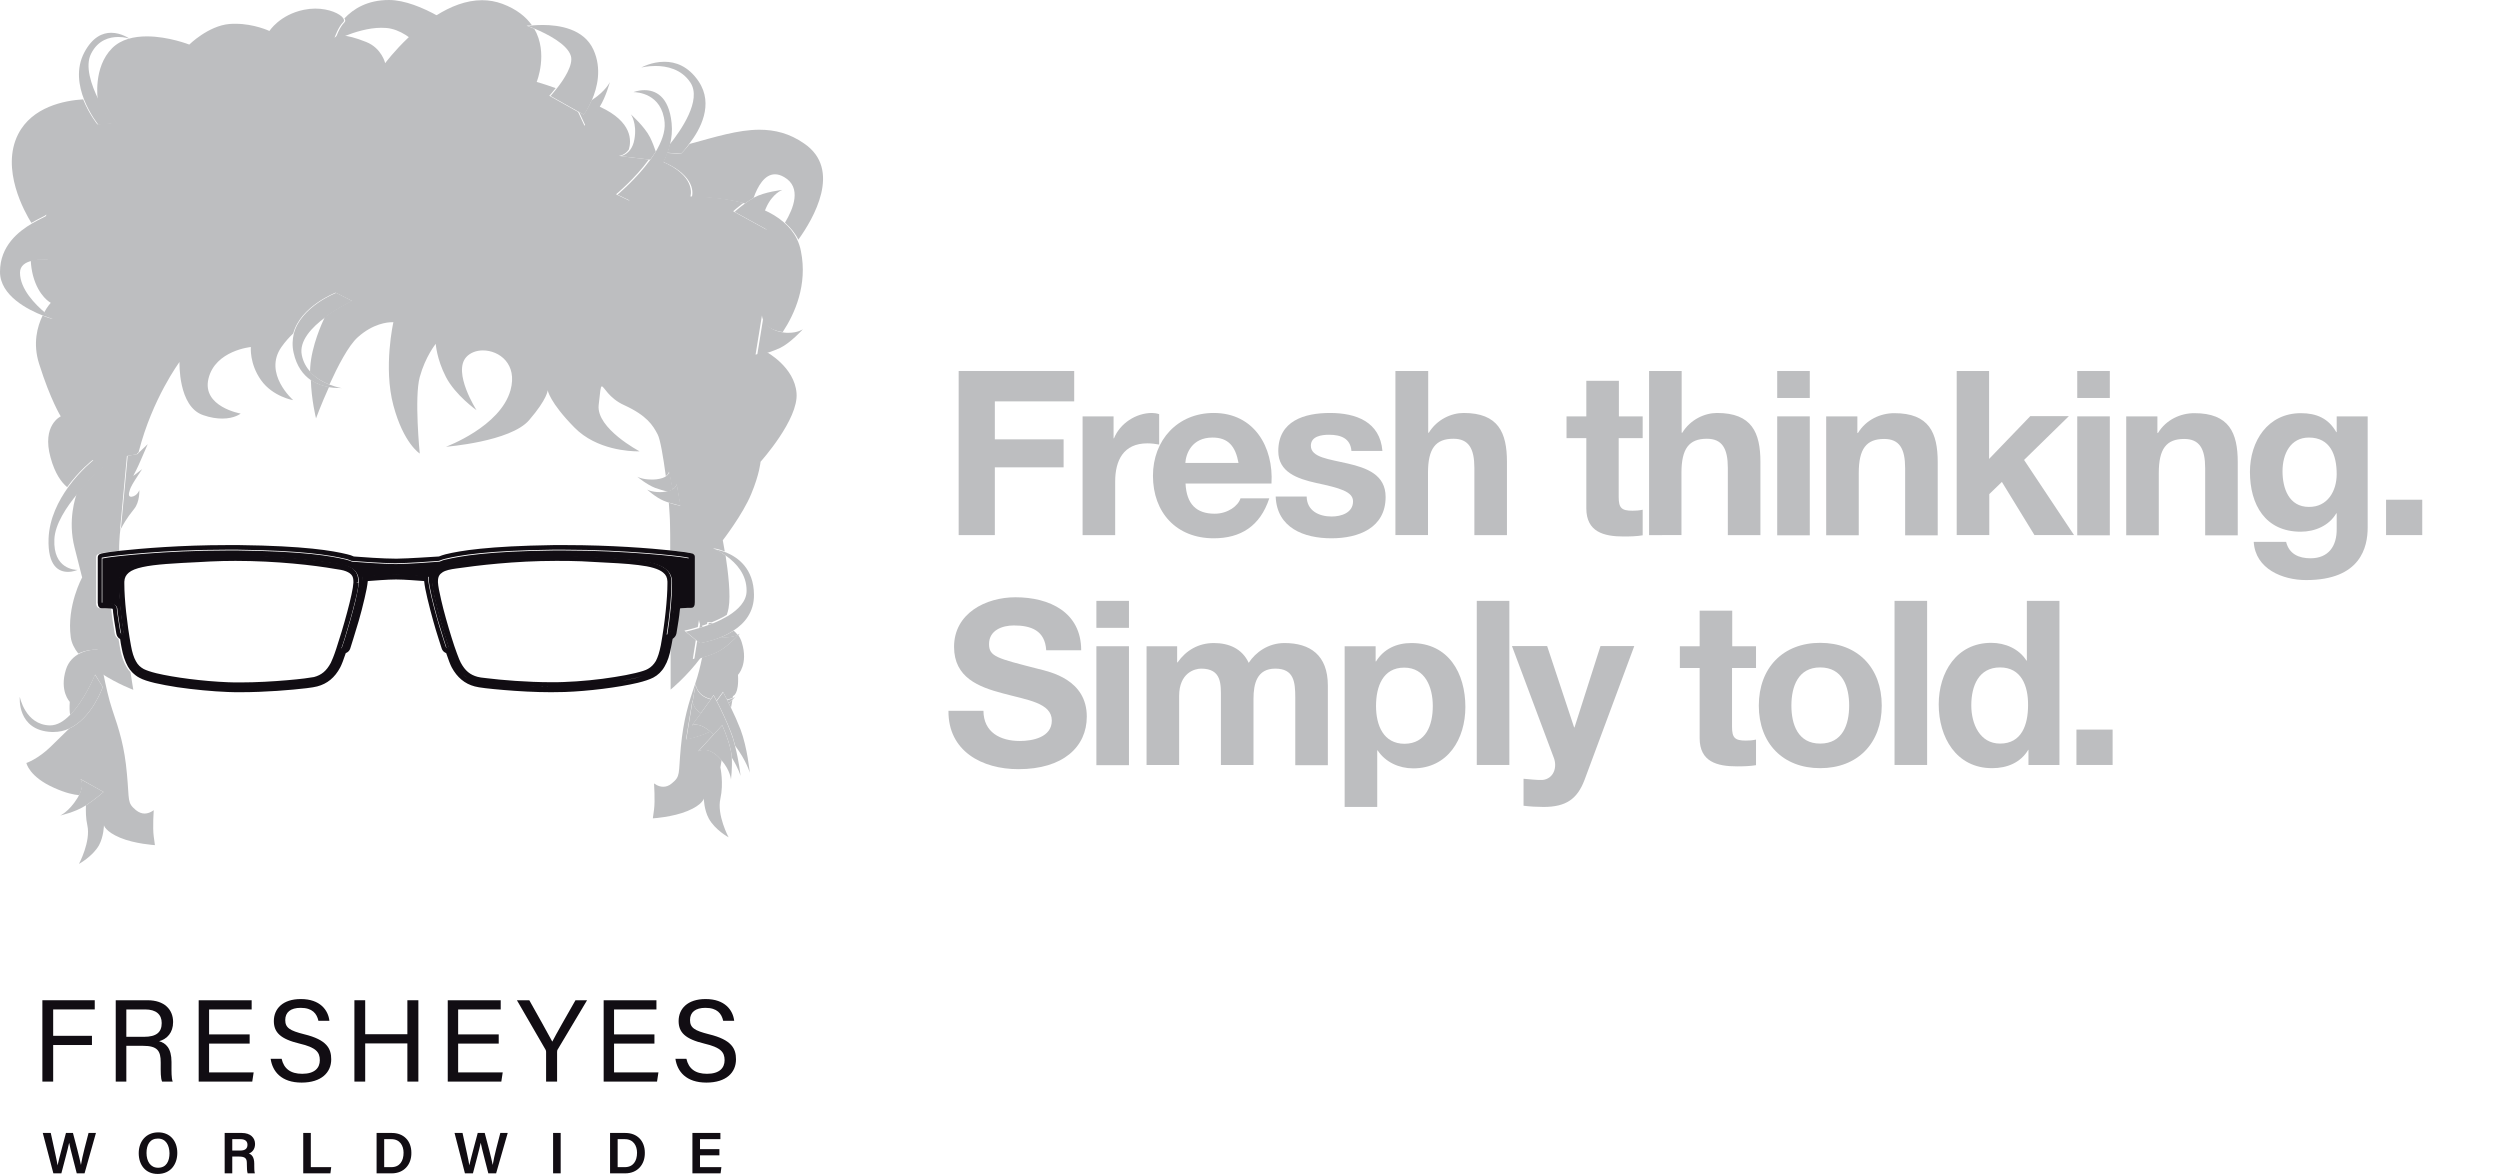
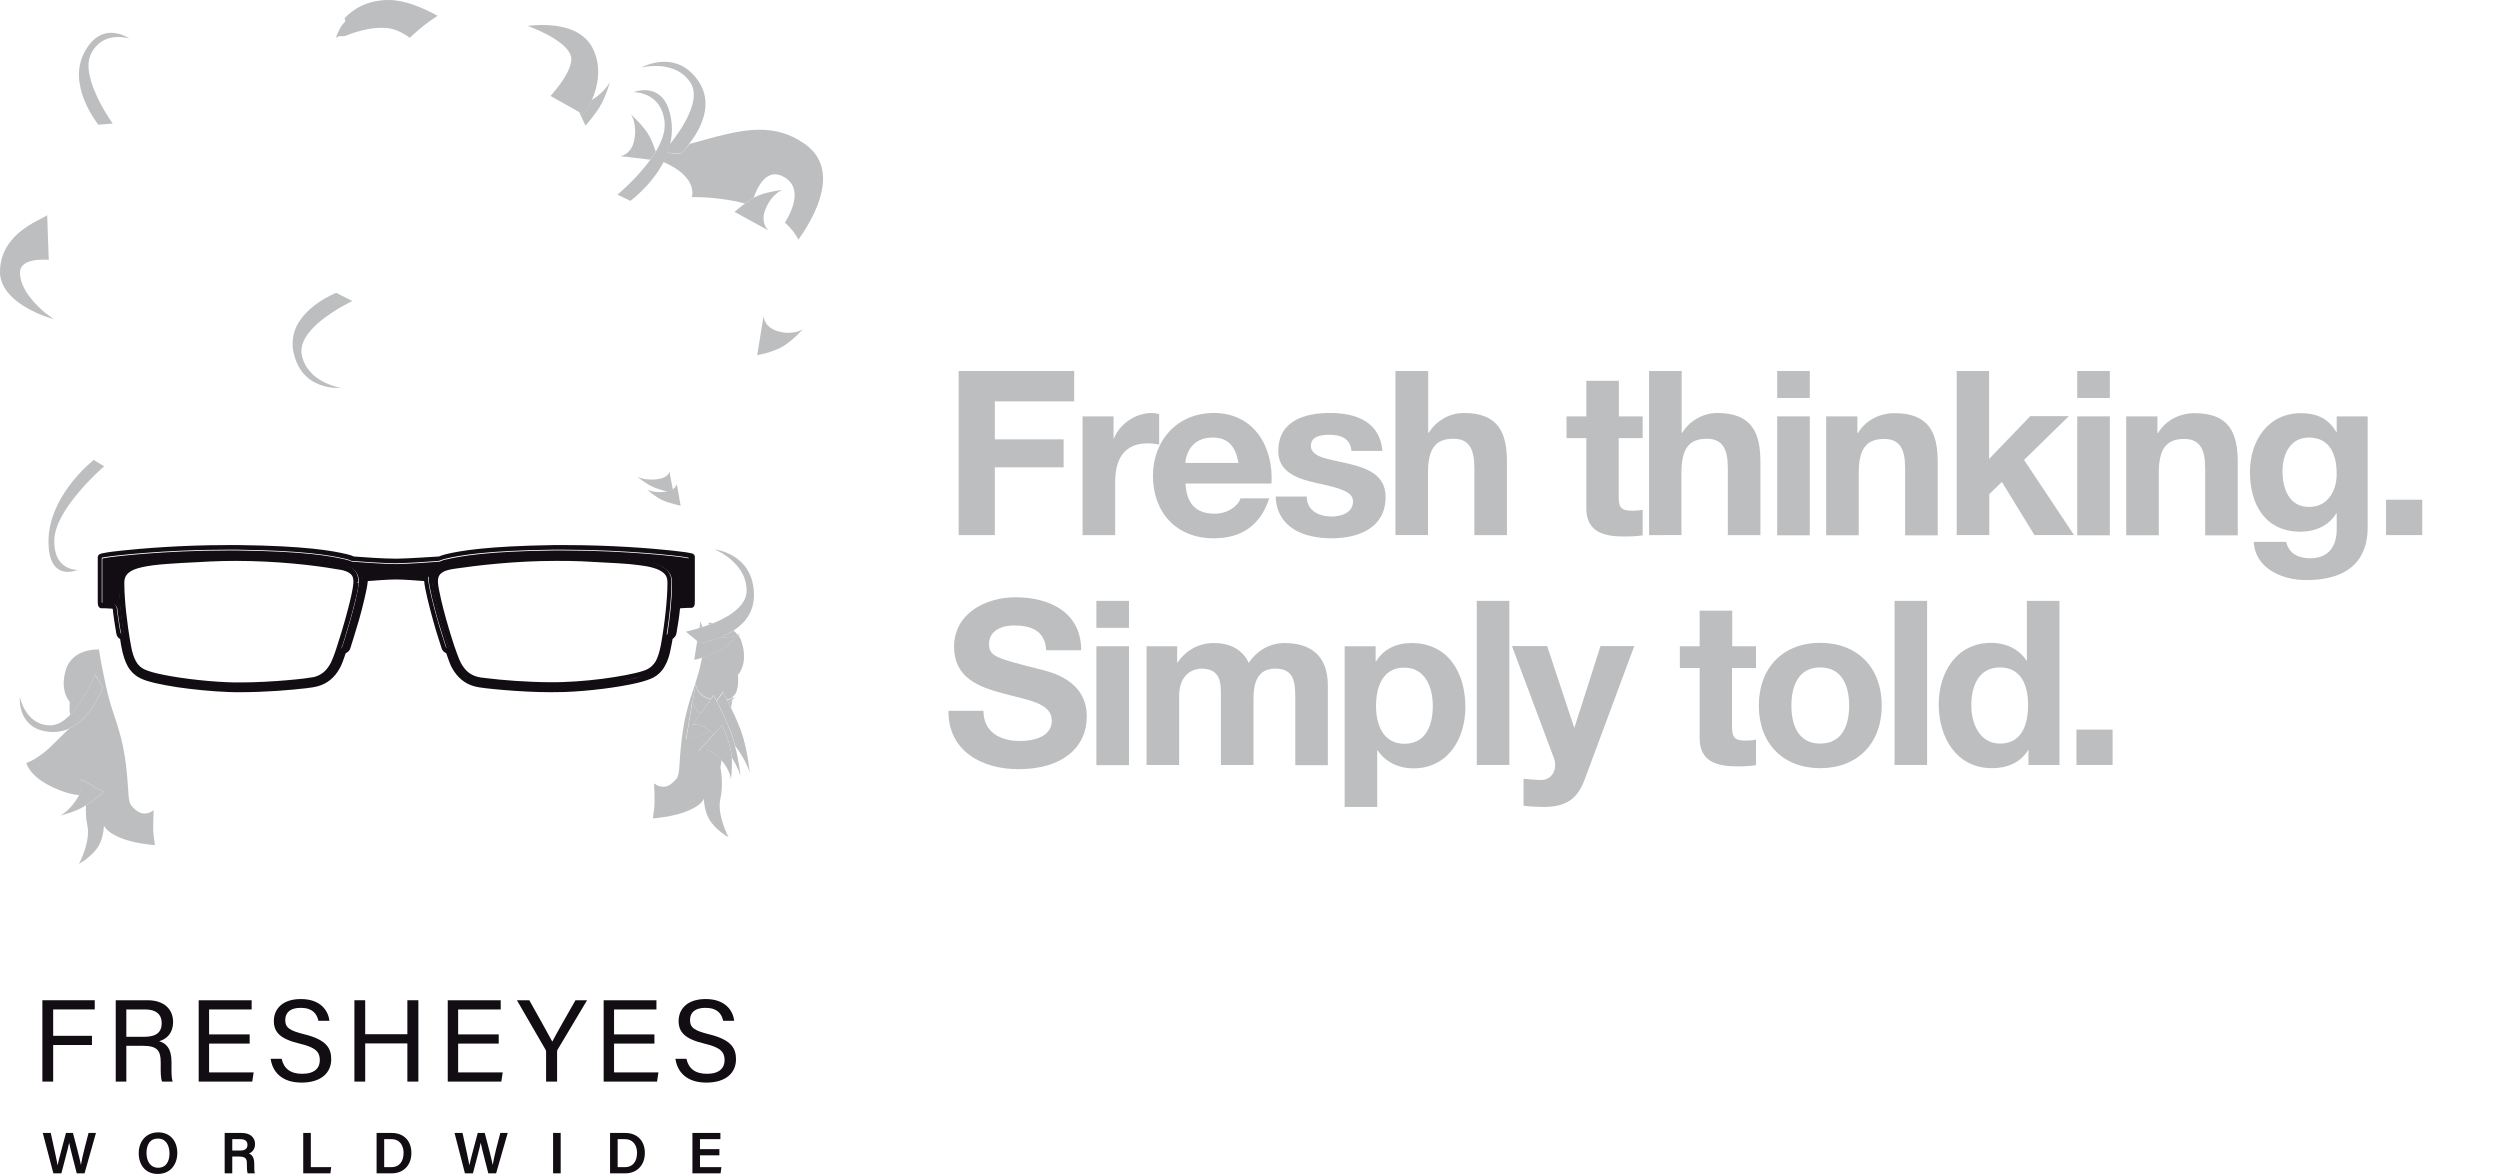
<svg xmlns="http://www.w3.org/2000/svg" version="1.1" id="Layer_1" x="0px" y="0px" viewBox="0 0 1250.7 587.3" style="enable-background:new 0 0 1250.7 587.3;" xml:space="preserve">
  <style type="text/css">
	.st0{fill:#BDBEC0;}
	.st1{fill:#110D13;}
	.st2{enable-background:new    ;}
</style>
  <g>
    <path class="st0" d="M399.4,119.9c-1.6-3.3-4-6.1-6.7-8.5c4.3-7.1,8.5-17.7-0.4-22.8c-1.7-1-3.2-1.4-4.6-1.4   c-5.2,0-8.6,5.9-10.7,11.8c-1.5,0.9-3,1.9-4.3,2.8c-11.4-3-22.5-3.2-25.7-3.2h-0.9c0,0,3.2-8.8-11.5-16.3c-1-0.5-1.9-0.9-2.8-1.3   c0.7-1.4,1.4-2.9,1.9-4.5l6.9,0.5c0,0,2-1.9,4.4-5c12.9-3.5,24.3-7.1,34.9-7.1c7.7,0,15.1,1.8,22.4,6.9   C421.4,84.8,406.9,109.5,399.4,119.9" />
    <path class="st0" d="M167.9,19.2c0.2-0.6,2-5.7,4.4-8c0.6-0.5,0.5-1.3,0-2c4.5-4.8,11.5-9.2,22.3-9.2c7.9,0,17.1,3.9,24.3,7.9   c-5.2,3.3-10,7.3-13.9,11c-2.7-2-5.8-3.7-9.2-4.5c-1.6-0.4-3.3-0.5-5.1-0.5c-6.4,0-13.4,2.2-18.4,4.2h-0.9   C168.6,17.9,168,19,167.9,19.2" />
-     <path class="st0" d="M335.5,345v-22.8c0.2-0.9,0.3-1.8,0.5-2.7c1-0.5,1.7-1.5,1.9-2.7c0-0.3,1.1-6.2,1.4-9c0.2-1.3,0.3-2.2,0.3-2.7   c0.1-0.5,0.1-0.6,0.1-0.7l0,0l0.1-0.1l0.1-0.1l1.9-0.1c0.9-0.1,2.5-0.1,3.4-0.1l0,0c0.3,0,0.8,0,1.2-0.4c0.4-0.4,0.6-0.9,0.6-1.2   c0.1-0.7,0.1-1.6,0.1-3.2v-20.6c0-0.2,0-0.6-0.3-1.1c-0.3-0.4-0.7-0.6-1-0.7c-0.7-0.2-1.5-0.4-3.1-0.6l0,0c-1-0.2-3.6-0.5-7.4-0.9   c0-5.8,0-10.3-0.1-12.7c0-3-0.3-6.8-0.6-11.1c3,1,5.7,1.5,5.7,1.5l-1.8-10.8c0,0-0.1,1.5-2.1,2.7l-1.7-9c0,0-0.1,1.2-1.6,2.3   c-1.3-9.7-2.8-18.5-4.1-20.9c-2.4-4.6-5.4-9.4-16.7-14.6c-7.8-3.5-10.1-9.4-11.2-9.4c-0.7,0-0.8,2.4-1.6,9.4   c-1.2,11.7,20.5,23.1,20.5,23.1h-0.8c-3.8,0-20.7-0.6-31.8-11.9c-12.5-12.7-13.4-18.7-13.4-18.7s0,4.2-9.3,15s-41.6,13.3-41.6,13.3   s27.2-10,32.3-28.3c3.6-13.1-5.6-19.9-13.8-19.9c-3.2,0-6.3,1.1-8.3,3.3c-7,7.7,5.1,26.6,5.1,26.6s-10.6-7.5-15.3-16.6   S218,172,218,172s-5.2,6.4-8,16.6c-2.8,10.2,0,38.3,0,38.3s-8.1-5-13.2-24.1c-5.1-19.1,0-41.6,0-41.6h-0.7c-2.2,0-9.4,0.6-17.1,7.5   c-4.7,4.2-10,14.5-14.2,23.7c-3.1-1.2-6.8-3.2-9.7-6.3c0-0.8,0.1-1.6,0.1-2.4c0.7-10.8,5.9-22.1,7.3-25.1   c6.6-4.9,13.5-8.1,13.5-8.1l-8.1-4.1c0,0-17.6,6.8-21.2,20.4c-2,1.9-4,4.1-5.9,6.8c-9.3,13.3,5.9,26.6,5.9,26.6s-10.2-1.7-16.1-10   c-5.9-8.3-5.1-16.6-5.1-16.6s-17.8,1.7-21.2,15.8c-3.4,14.1,16.1,17.5,16.1,17.5s-3,2.5-9.2,2.5c-2.6,0-5.8-0.4-9.5-1.7   c-12.7-4.2-11.9-26.6-11.9-26.6S76.2,199.4,69.4,226v0.2l-1.1,1.1l-4.8,0.8l-3.4,36.4c0,0,0.1-0.1,0.2-0.4   c-0.3,2.3-0.5,4.5-0.6,6.9c-0.1,1.4-0.1,2.9-0.1,4.5c-3.6,0.4-6.1,0.7-7,0.9c-0.9,0.1-1.5,0.3-2.1,0.4c-0.5,0.1-0.9,0.2-1.3,0.4   c-0.3,0.1-0.6,0.3-0.8,0.6c-0.3,0.4-0.3,0.9-0.3,1.1v22.7c0,0.5,0,0.9,0.2,1.4c0.1,0.3,0.2,0.6,0.6,0.9c0.5,0.4,1,0.4,1.2,0.4l0,0   c0.9,0,2.5,0,3.4,0.1l0,0l1.9,0.1l0.1,0.1l0.1,0.1l0,0v0.1c0,0.1,0,0.3,0.1,0.5c0.1,0.5,0.2,1.4,0.3,2.7c0.3,2.7,1.4,8.7,1.4,9   c0.2,1.2,1,2.1,1.9,2.7c0.2,1.4,0.5,2.8,0.7,4.2c0.7,4,1.7,7.1,3.2,9.6c0.6,1.1,1.3,2,2.1,2.8c0.8,5.4,1.4,8.8,1.4,8.8   s-7.8-2.9-15.7-8c-1.3-6.7-2.2-12.1-2.2-12.1h-0.6c-1.5,0-5.3,0.2-9,2c-2-2.5-3.4-5.3-3.8-8.2c-2.1-15.8,5.7-29.9,5.7-29.9l-3.8-15   c-3.5-13.7,0.5-25.3,1.2-27.2c6.4-7.6,13-13.3,13-13.3l-5.2-3.2c0,0-6.6,5.1-12.7,13.5c-2.8-2.3-6.1-6.7-8.3-14.8   c-4.5-16.2,5.1-20.6,5.1-20.6s-5.1-8.1-10.8-26.2c-3.3-10.3-0.9-18.8,1.7-24.2c3,1.2,5.1,1.7,5.1,1.7l0,0c0,0-1.9-1.2-4.3-3.3   c1.7-3.1,3.3-4.8,3.3-4.8s-6.1-3.1-8.9-13.7c-0.6-2.4-1-4.9-1.1-7.5c1.9-0.5,3.9-0.6,5.5-0.6c1.8,0,3,0.1,3,0.1l-0.8-22.4   c0.1-0.1,0.1-0.2,0-0.3v0.3c-0.4,0.6-3.5,1.8-7.4,4.1c-3.3-5.3-15.5-26.9-6.6-44.4c7-13.7,23.1-16.8,32.5-17.4   c2.9,7.3,7.1,12.5,7.1,12.5l7-0.6c0,0-3.8-5.2-7.1-11.9h0.3c0,0-2.4-16,7.2-25.6c4.5-4.5,11-5.9,17.4-5.9c10.8,0,21.2,4.1,21.2,4.1   s9.5-9.4,20.1-10.3c1-0.1,2.1-0.1,3.1-0.1c9.3,0,16.9,3.6,16.9,3.6s5.1-8.1,17.2-10.6c2-0.4,3.9-0.6,5.7-0.6c7,0,12.5,2.6,14,4.8   c0.5,0.8,0.6,1.5,0,2c-2.4,2.3-4.2,7.4-4.4,8c0.1-0.3,0.7-1.3,3.5-1.3h0.9c2.4,0.2,6,1,11.5,3.2c7.8,3.1,9.5,10.6,9.5,10.6   s4.5-6.1,11.7-12.9c3.9-3.7,8.7-7.7,13.9-11c7-4.4,14.8-7.6,22.9-7.6c3.4,0,6.8,0.6,10.1,1.8c7.2,2.7,11.8,6.5,14.8,10.7   c-1.6,0.1-2.6,0.3-2.6,0.3s1.5,0.5,3.8,1.5c7.1,12.2,1.2,26.6,1.2,26.6s3.1,0.8,9.5,3.1c-1.8,2.3-3.2,3.8-3.2,3.8l14.4,8.1l3.2,6.9   c0,0,4.2-4.8,7.2-9.6v-0.1c0.2,0.1,0.5,0.2,0.7,0.3c16.2,7.5,15.6,17,14.3,21.3c-2.1,3-5,3.2-5,3.2l15,1.8   c-6.9,9.6-16.4,17.4-16.4,17.4l6.5,3.1c0,0,10.4-7.7,16.4-19.6c0.9,0.4,1.8,0.9,2.8,1.3c14.6,7.4,11.5,16.3,11.5,16.3h0.9   c3.2,0,14.3,0.2,25.7,3.2c-3,2.2-5.2,4.2-5.2,4.2l16.9,9.3c0,0-3.9-3.3-1.6-10c3.6,1.6,7,3.6,9.9,6.1c2.8,2.4,5.1,5.2,6.7,8.5   c0.9,1.9,1.6,3.9,2,6.1c3.4,16.8-3.1,31.3-9.1,40.4c-0.8-0.1-1.7-0.2-2.6-0.5c-7.6-1.9-7.8-7.8-7.8-7.8l-3.2,19.6   c0,0,2.6-0.5,5.8-1.6c-0.2,0.2-0.3,0.3-0.3,0.3s14,7.5,15,20.6c1.1,13.1-18,34.3-18,34.3s-0.5,6.2-4.7,16.2   c-4.1,10-14.2,23.1-14.2,23.1s0.4,2.2,1,5.6c-3.3-1.4-5.9-1.6-5.9-1.6s2.9,1.1,6.3,3.6c1.2,7.9,2.7,19.9,1.5,26.3   c-0.2,1.1-0.5,2.3-0.9,3.4c-2.4,1.5-5,2.7-7.5,3.7c-0.7-0.1-1.2-0.1-1.6-0.1h-0.6c0,0-0.1,0.3-0.2,1c-1,0.4-2,0.7-3,1   c-1-1.7-1-3.1-1-3.1l-0.6,3.6c-3.9,1.2-6.7,1.8-6.7,1.8l5.7,4.7l-1.5,9.5c0,0,1.7-0.3,4.1-1c0,0.1,0,0.2-0.1,0.3   C343.5,338.5,335.5,345,335.5,345 M64.5,246.3c0-0.2,0.1-0.4,0.2-0.7C64.6,245.9,64.6,246.1,64.5,246.3 M66.6,238   c0,0,0-0.1,0.1-0.2C66.7,237.9,66.7,238,66.6,238L66.6,238 M158.1,209.3c0,0-2.3-9.1-2.6-19.3c3,2.1,6.3,3.1,9.1,3.6   C160.7,202.2,158.1,209.3,158.1,209.3" />
    <path class="st0" d="M39.5,432.2c0,0,6-11.2,4.2-19.3c-0.8-3.5-0.8-7.1-0.7-10c4.5-2.9,8.8-6.7,8.8-6.7l-11.6-6.5   c0,0,2.4,2.4-0.6,8.1c-2.6-0.2-6.6-1-12.4-3.6c-12.7-5.6-14-12.5-14-12.5s5.7-1.9,12.1-8.1c3.6-3.5,7-6.9,9.3-9.1   c11.5-5.3,16.8-20.8,16.8-20.8l-3.8-6.2c0,0-5.2,12.8-12.5,20.2c-0.3-1.5-0.4-3.7-0.2-6.6c0,0-5.3-5.4-1.9-16.2   c1.3-4.1,4.1-6.6,6.9-8c3.6-1.8,7.5-2,9-2h0.6c0,0,0.8,5.4,2.2,12.1c1.2,5.9,2.7,12.8,4.4,17.8c3.6,10.6,6.2,18.7,7.4,32.4   c1.3,13.7,0,14.3,4.5,18.1c1.5,1.2,3,1.7,4.3,1.7c2.6,0,4.6-1.7,4.6-1.7s-0.6,8.7,0,13.1l0.6,4.4c0,0-10-0.6-17.4-3.7   s-8.1-6.2-8.1-6.2s-0.1,5.6-2.5,10C46.3,428.5,39.5,432.2,39.5,432.2" />
    <path class="st0" d="M364.5,418.9c0,0-6.8-3.7-9.9-9.4c-2.4-4.4-2.5-10-2.5-10s-0.6,3.1-8.1,6.2c-7.4,3.1-17.4,3.7-17.4,3.7   l0.6-4.4c0.6-4.4,0-13.1,0-13.1s2,1.7,4.6,1.7c1.3,0,2.8-0.4,4.3-1.7c4.5-3.7,3.2-4.4,4.5-18.1s3.8-21.8,7.4-32.4   c1.2-3.5,2.3-7.8,3.2-12.2c0-0.1,0-0.2,0.1-0.3c2.2-0.6,4.9-1.5,7.4-2.7c4.1-1.9,8.8-6.5,10.6-8.5c0.7,1,1.4,2.3,1.8,3.7   c3.4,10.8-1.9,16.2-1.9,16.2c0.6,10-2.5,10.6-2.5,10.6l-0.2,0.9c-0.7,0.3-1.6,0.6-2.8,0.9c-1.2-2.4-2-3.9-2-3.9l-3,4.1h-0.4   c-0.8-1.6-1.3-2.5-1.3-2.5l-1.4,2c-7.5-1.9-7.6-7.7-7.6-7.7l-1.5,9.1c-0.1-0.5-0.1-0.8-0.1-0.8l-3.2,19.6c0,0,6.2-1.2,11.5-3.7   c0.2-0.1,0.4-0.2,0.6-0.3c0.5,0.4,1.1,0.9,1.7,1.5l-7.8,8.5c0,0,1.1-0.8,3-0.8c1.8,0,4.3,0.7,7.2,3.5c0.6,0.6,1.1,1.1,1.6,1.7   l-0.6,3.6c0,0,1.7,8,0,15.6C358.5,407.7,364.5,418.9,364.5,418.9 M365.7,354.1c-0.4-0.8-0.7-1.5-1.1-2.2c0.7-0.6,1.3-1.2,1.8-1.7   L365.7,354.1 M363,318.9c-0.7,0-1.5,0-2.3-0.1c2.1-0.9,4.3-2,6.3-3.3c0.8,0.6,1.5,1.4,2.1,2.2C368,318.2,365.9,318.9,363,318.9    M354.4,312.6c0.1-0.6,0.2-1,0.2-1h0.6c0.4,0,0.9,0,1.6,0.1C356,312,355.2,312.3,354.4,312.6" />
    <path class="st0" d="M350.6,356.8c-2.9-1.8-3.8-4.2-4.1-5.5l1.5-9.1c0,0,0.1,5.8,7.6,7.7L350.6,356.8 M364.6,351.9   c-0.3-0.6-0.6-1.2-0.8-1.7c1.2-0.2,2.1-0.6,2.8-0.9c0.8-0.4,1.2-0.7,1.2-0.7s-0.5,0.6-1.4,1.5C365.9,350.6,365.3,351.2,364.6,351.9    M358.5,350.7c-0.1-0.1-0.1-0.2-0.2-0.3h0.4L358.5,350.7" />
    <path class="st0" d="M343.3,370.1l3.2-19.6c0,0,0,0.3,0.1,0.8c0.3,1.3,1.1,3.7,4.1,5.5l-4.5,6.1c0,0,0.6-0.4,1.8-0.4   c1.5,0,3.9,0.6,7.4,3.5c-0.2,0.1-0.4,0.2-0.6,0.3C349.4,368.8,343.3,370.1,343.3,370.1" />
    <path class="st0" d="M375.1,386.6c0,0-1.5-5.7-7.3-13.5c-0.6-2.2-1.2-4.5-2-6.5c-2.3-6-5.4-12.4-7.2-15.9l0.2-0.3l3-4.1   c0,0,0.8,1.5,2,3.9c0.3,0.5,0.5,1.1,0.8,1.7c0.3,0.7,0.7,1.4,1.1,2.2c1.6,3.2,3.3,7.1,4.8,10.9C373.9,374,375.1,386.6,375.1,386.6" />
    <path class="st0" d="M370.5,388.2c0,0-1-3.7-4.4-9.2c-0.1-1.4-0.3-2.8-0.6-4.1c-1.4-6-4.2-12.1-4.2-12.1l-4.3,4.7   c-0.6-0.6-1.1-1-1.7-1.5c-3.4-2.9-5.9-3.5-7.4-3.5c-1.2,0-1.8,0.4-1.8,0.4l4.5-6.1l5-6.9l1.4-2c0,0,0.5,0.9,1.3,2.5   c0.1,0.1,0.1,0.2,0.2,0.3c1.8,3.5,4.9,9.8,7.2,15.9c0.8,2,1.5,4.3,2,6.5C369.7,380.7,370.5,388.2,370.5,388.2" />
    <path class="st0" d="M365.7,390c0,0-0.3-4.5-4.7-9.6c-0.5-0.5-1-1.1-1.6-1.7c-2.9-2.8-5.4-3.5-7.2-3.5c-1.9,0-3,0.8-3,0.8l7.8-8.5   l4.3-4.7c0,0,2.8,6.1,4.2,12.1c0.3,1.3,0.5,2.7,0.6,4.1C366.4,384.3,365.7,390,365.7,390" />
    <path class="st0" d="M325.3,79.9l-15-1.8c0,0,2.8-0.2,5-3.2c0.9-1.2,1.7-2.9,2.1-5.3c1.4-8-1.8-12.4-1.8-12.4s6.9,6.1,9.6,11.5   c1.2,2.4,2.2,5.1,2.9,7.2C327.1,77.3,326.2,78.6,325.3,79.9" />
    <path class="st0" d="M292.9,62.9l-3.2-6.9l2.3,1.3c0,0,2.1-2.8,4-7.2c0.2-0.1,0.3-0.2,0.5-0.3c6.5-4.3,8.6-8.7,8.6-8.7   s-2,7.4-5,12.2v0.1C297.1,58.1,292.9,62.9,292.9,62.9" />
    <path class="st0" d="M30.1,408c0,0,4.4-1.9,8.6-8.7c0.3-0.5,0.6-1,0.8-1.5c3-5.7,0.6-8.1,0.6-8.1l11.7,6.5c0,0-4.3,3.8-8.8,6.7   c-0.2,0.1-0.5,0.3-0.7,0.4C37.6,406.3,30.1,408,30.1,408" />
    <path class="st0" d="M378.8,177.7l3.2-19.6c0,0,0.1,5.9,7.8,7.8c0.9,0.2,1.8,0.4,2.6,0.5c0.7,0.1,1.4,0.1,2.1,0.1   c4.7,0,7.2-1.8,7.2-1.8s-6.2,6.9-11.5,9.4c-1.9,0.9-3.9,1.6-5.6,2.2C381.4,177.2,378.8,177.7,378.8,177.7" />
    <path class="st0" d="M384.4,115.3l-16.9-9.3c0,0,2.2-2,5.2-4.2c1.3-1,2.8-2,4.3-2.8c0.1-0.1,0.2-0.1,0.3-0.2   c5.1-2.8,14.1-3.8,14.1-3.8s-5,1.7-8.2,9.1c-0.2,0.4-0.3,0.8-0.5,1.2C380.4,111.9,384.4,115.3,384.4,115.3" />
    <path class="st0" d="M347.3,330.1l1.5-9.5l1.4,1.1c0,0,4.9-0.7,10.5-3c0.8,0.1,1.6,0.1,2.3,0.1c2.9,0,5-0.7,6.2-1.3   c0.7-0.3,1-0.6,1-0.6s-0.3,0.3-0.8,0.9c-1.9,1.9-6.5,6.5-10.6,8.5c-2.5,1.2-5.2,2.1-7.4,2.7C349,329.8,347.3,330.1,347.3,330.1    M349.9,314.2l0.6-3.6c0,0,0,1.4,1,3.1C350.9,313.8,350.4,314,349.9,314.2" />
    <path class="st0" d="M333.8,245.9c-1.7-0.4-4-1.1-6-1.8c-4.2-1.6-9-5.6-9-5.6s2.5,1.4,7,1.4c0.8,0,1.7,0,2.6-0.1   c2.4-0.3,4-0.9,4.9-1.6c1.5-1.1,1.6-2.3,1.6-2.3l1.7,9C336,245.3,335,245.7,333.8,245.9" />
    <path class="st0" d="M340.5,253c0,0-2.7-0.6-5.7-1.5c-0.9-0.3-1.9-0.6-2.8-1c-3.9-1.6-8.3-5.6-8.3-5.6s2.2,1.3,6.4,1.3   c0.8,0,1.6,0,2.5-0.2c0.4,0,0.8-0.1,1.1-0.2c1.2-0.3,2.1-0.6,2.8-1c1.9-1.2,2.1-2.7,2.1-2.7L340.5,253" />
    <path class="st0" d="M292.1,57.4l-2.3-1.3L275.4,48c0,0,1.4-1.5,3.2-3.8c3.5-4.4,8.3-11.7,7-16.2c-1.8-6-12.1-11.1-17.8-13.5   c-2.3-1-3.8-1.5-3.8-1.5s1-0.2,2.6-0.3c1.3-0.1,3-0.2,4.9-0.2c8.1,0,20.6,1.8,25.4,12.4c4.3,9.5,1.9,19-0.8,25.2   C294.2,54.6,292.1,57.4,292.1,57.4" />
    <path class="st0" d="M26.9,159.7c0,0-2.1-0.6-5.1-1.7C14,155,0,147.9,0,136c0-13,9.3-20.3,16.2-24.3c3.8-2.2,6.9-3.4,7.4-4.1   l0.8,22.4c0,0-1.2-0.1-3-0.1c-1.6,0-3.6,0.1-5.5,0.6c-3.1,0.7-5.9,2.4-5.9,5.9c0,8.2,7.6,15.9,12.6,20.1   C25.1,158.4,26.9,159.7,26.9,159.7 M23.5,107.6v-0.3C23.6,107.4,23.6,107.5,23.5,107.6" />
    <path class="st0" d="M340.7,76.9l-6.9-0.5c0.5-1.3,0.9-2.7,1.2-4.1c5.7-7.1,16.2-22.2,10.4-31c-4.5-6.8-11.9-8.3-17.5-8.3   c-4.1,0-7.1,0.8-7.1,0.8s5.1-2.9,11.6-2.9c5.5,0,11.9,2.1,17.1,9.8c7.8,11.6,0.7,24.3-4.6,31.1C342.7,75,340.7,76.9,340.7,76.9" />
    <path class="st0" d="M34,286.1c-4.4,0-10.2-2.6-9.7-16.7c0.4-10.1,5-19,9.9-25.8c6.1-8.4,12.7-13.5,12.7-13.5l5.2,3.2   c0,0-6.6,5.6-13,13.3c-5.9,7-11.6,15.7-11.9,23.2c-0.7,14.9,10.3,15.3,11.5,15.3h0.1C38.8,285.1,36.6,286.1,34,286.1" />
    <path class="st0" d="M169,194.1c-1.2,0-2.7-0.1-4.5-0.4c-2.8-0.5-6-1.5-9.1-3.6c-3.7-2.6-7-6.8-8.5-13.6c-0.8-3.5-0.6-6.7,0.1-9.6   c3.6-13.6,21.2-20.4,21.2-20.4l8.1,4.1c0,0-6.9,3.2-13.5,8.1c-6.8,5-13.3,11.9-11.8,19c0.7,3.5,2.4,6.3,4.4,8.5   c2.9,3.2,6.6,5.1,9.7,6.3c3.4,1.3,6,1.7,6,1.7S170.3,194.1,169,194.1" />
    <path class="st0" d="M49.2,62.4c0,0-4.2-5.2-7.1-12.5c-2.7-6.8-4.2-15.6,0.1-23.7c4.1-7.7,9.1-9.8,13.4-9.8c5.1,0,9.1,2.9,9.1,2.9   s-2.4-0.8-5.5-0.8c-4.3,0-10.1,1.4-13.6,8.3c-3.2,6.2,0,15.6,3.7,23.1c3.3,6.7,7.1,11.9,7.1,11.9L49.2,62.4" />
    <path class="st0" d="M26.7,366.2h-0.8c-17.6-0.7-16-17.6-16-17.6s2.7,14,15,14.3h0.2c3.5,0,6.9-2.1,9.9-5.2   c7.4-7.4,12.5-20.2,12.5-20.2l3.9,6.2c0,0-5.3,15.5-16.8,20.8C32.2,365.6,29.6,366.2,26.7,366.2" />
    <path class="st0" d="M350.2,321.8l-1.4-1.1l-5.7-4.7c0,0,2.8-0.6,6.7-1.8c0.5-0.2,1-0.3,1.6-0.5c1-0.3,2-0.7,3-1   c0.8-0.3,1.6-0.6,2.4-0.9c2.5-1,5.1-2.3,7.5-3.7c5.1-3.2,9.2-7.3,9.2-12.5c0.1-8.3-5.3-13.9-9.8-17.2c-3.3-2.4-6.3-3.6-6.3-3.6   s2.6,0.3,5.9,1.6c5.8,2.4,13.8,8,13.9,21.1c0.1,8.7-4.7,14.4-10.3,18c-2.1,1.4-4.3,2.5-6.3,3.3   C355.1,321.1,350.2,321.8,350.2,321.8" />
    <path class="st0" d="M315.4,100.5l-6.5-3.1c0,0,9.4-7.8,16.4-17.4c0.9-1.3,1.8-2.7,2.7-4c2.9-4.9,4.9-10,4.5-14.7   c-1.3-14.7-14-15.2-15.5-15.2h-0.1c0,0,2.4-1,5.5-1c5.1,0,12.2,2.6,13.6,16.5c0.4,3.8,0,7.4-0.8,10.7c-0.3,1.4-0.7,2.8-1.2,4.1   c-0.6,1.6-1.2,3.1-1.9,4.5C325.9,92.8,315.4,100.5,315.4,100.5" />
-     <path class="st0" d="M60.5,264.4l3.4-36.4l4.8-0.8l1.1-1.1l4.1-3.9c0,0-2,4.6-3.6,8.3c-1.4,3.3-3.1,6.6-3.5,7.3   c-0.1,0.1-0.1,0.2-0.1,0.2h0.1l4.3-3.3c0,0-3.6,5.4-4.8,7.5c-0.5,0.9-1.2,2.2-1.5,3.5c-0.1,0.2-0.1,0.4-0.2,0.7   c-0.3,1.2-0.1,2.1,1,2.1h0.3c2.8-0.4,3.8-3.3,3.8-3.3s0.3,5.9-2.6,9.4c-3.9,4.8-5.8,8.4-6.4,9.6C60.5,264.3,60.5,264.4,60.5,264.4" />
    <path class="st1" d="M275.7,343.8c-11.9,0-25.1-1-32.5-2c-2.5-0.3-4.3-0.6-5.1-0.8H238h0.1c0.9,0.2,2.6,0.5,5,0.8s5.5,0.6,8.9,0.9   C259,343.3,267.5,343.8,275.7,343.8h1.5H275.7 M120.2,343.8h-1.5H120.2c12.2,0,25.4-1.1,32.6-2c2.4-0.3,4.1-0.6,5-0.8h0.1h-0.1   c-0.8,0.2-2.7,0.5-5.1,0.8c-2.5,0.3-5.6,0.6-9.1,0.9C136.7,343.3,128.2,343.8,120.2,343.8 M307.4,341.2c4.1-0.6,7.8-1.3,10.8-2.1   c1.2-0.3,2.2-0.6,3.2-0.9c-1,0.3-2.2,0.6-3.4,0.9C315,339.9,311.4,340.6,307.4,341.2 M88.4,341.2c-3.9-0.6-7.6-1.3-10.6-2   c-1.2-0.3-2.4-0.6-3.4-0.9c1,0.3,2,0.6,3.2,0.9c3,0.7,6.6,1.4,10.6,2H88.4 M161.9,339.2c0.8-0.5,1.6-1.1,2.3-1.8   C163.5,338.1,162.8,338.7,161.9,339.2 M233.9,339.2c-0.8-0.5-1.6-1.1-2.3-1.8C232.4,338.1,233.1,338.7,233.9,339.2 M68.9,335.7   c-0.3-0.3-0.6-0.5-0.9-0.8C68.3,335.1,68.6,335.4,68.9,335.7 M327,335.6c0.3-0.2,0.6-0.5,0.8-0.7   C327.5,335.2,327.3,335.4,327,335.6 M167.8,332.6c0-0.1,0.1-0.2,0.1-0.3C167.9,332.4,167.9,332.5,167.8,332.6 M228,332.5   c0-0.1-0.1-0.2-0.1-0.3C227.9,332.4,228,332.4,228,332.5 M170.8,324.7c0.5-1.6,1.1-3.3,1.7-5.1c1.9-6.1,3.9-13.2,5.3-18.9   c0.9-3.8,1.5-7.1,1.7-9.1l-1.2-0.1l0,0l1.2,0.1v-0.7c0-1.6-0.3-2.9-1-4.1c-0.6-1.1-1.6-2-2.7-2.6c-2.2-1.3-4.9-1.7-7.8-2.2   c-10.5-1.6-29.4-3.8-50.2-3.8c-4.2,0-8.5,0.1-12.8,0.3l-5.5,0.3c-9.3,0.4-17,0.8-23.2,1.6c-6.1,0.8-10.6,1.9-13.5,4.3   c-1.9,1.5-3.1,3.8-3.1,6.3v1.2c0,6.6,0.9,16.3,2.5,25.9v-0.2l-0.8-0.2c-0.5-0.1-0.9-0.6-0.9-1c0-0.2-1.1-6.3-1.4-8.8   c-0.3-2.2-0.4-3.1-0.4-3.3l0,0v-0.1c-0.1-0.7-0.4-1.2-0.9-1.6c-0.4-0.4-1-0.7-1.7-0.8l-1.9-0.1l0,0c-0.8,0-2-0.1-3-0.1v-22.5   c0.4-0.1,1.2-0.2,2.3-0.4c3.5-0.6,28.9-3.6,59.7-3.6h6.1c32.9,0.4,46.3,2.8,53.5,4.5l0,0c1.1,0.3,2.2,0.6,3.1,1l0.2,0.1h0.2   c3.3,0.3,14.8,1.1,21.7,1.2l0,0c6.9-0.1,18.4-0.9,21.7-1.2h0.2l0.2-0.1c0.9-0.4,1.9-0.8,3.1-1c7.2-1.7,20.7-4.1,53.5-4.5h6.1   c15.4,0,29.4,0.8,40.1,1.6c10.6,0.8,17.9,1.7,19.6,2l0.2-1.2l-0.2,1.2c1.1,0.2,1.9,0.3,2.3,0.4V302c-1,0-2.2,0.1-3,0.1l0,0   l-1.9,0.1c-0.7,0-1.3,0.3-1.7,0.8c-0.4,0.4-0.8,1-0.9,1.6l0,0v0.1c0,0.1,0,0.3-0.1,0.5c-0.1,0.5-0.2,1.4-0.3,2.7   c-0.3,2.6-1.4,8.6-1.4,8.8c-0.1,0.5-0.5,0.9-0.9,1l-0.8,0.2c1.5-9.5,2.4-19.1,2.4-25.6v-1.2c0-2.6-1.1-4.8-3.1-6.3   c-1.9-1.6-4.6-2.6-8-3.3c-6.7-1.5-16.3-1.9-28.7-2.5l-5.5-0.3c-4.3-0.2-8.6-0.3-12.8-0.3c-20.7,0-39.7,2.3-50.2,3.8   c-2.2,0.3-4.3,0.7-6.1,1.4c-1.8,0.7-3.4,1.7-4.4,3.4c-0.6,1.1-1,2.5-1,4.1v0.7c0.2,3.1,1.5,8.8,3.2,15.2c1.6,6,3.6,12.6,5.3,17.7   l0,0l-0.8-0.1l-0.3-0.1c-0.3-0.1-0.4-0.3-0.5-0.6l0,0c0-0.1-2.7-8.4-4.3-13.9c-0.8-3-2-7.2-2.9-11.1s-1.6-7.5-1.6-9.2v-1.1   l-1.1-0.1c-1.2-0.1-10.1-0.9-15.4-0.9l0,0c-5.3,0-14.2,0.8-15.4,0.9l-1.1,0.1v1.1c0,1.7-0.7,5.4-1.6,9.2c-0.9,3.9-2,8-2.9,11.1   c-1.5,5.5-4.3,13.8-4.3,13.9l0,0c-0.1,0.3-0.3,0.5-0.5,0.6l-0.3,0.1l-0.8,0.1H170.8 M332.8,323.3l-1.2-0.2l0,0L332.8,323.3   L332.8,323.3" />
    <path class="st1" d="M275.7,346.3c-8,0-16.6-0.5-23.6-1.1c-3.5-0.3-6.7-0.6-9.2-0.9s-4.4-0.6-5.4-0.9c-5-1.3-8.8-4.5-11.5-9.5   c-0.7-1.3-1.7-3.9-2.8-7.2c-0.1,0-0.2-0.1-0.3-0.1l0,0c-0.9-0.4-1.6-1.2-1.9-2.1l0,0c0-0.1-2.8-8.4-4.3-14c-0.8-3-2-7.2-2.9-11.2   c-0.8-3.3-1.4-6.4-1.6-8.6c-2.8-0.2-9.8-0.8-14.1-0.8s-11.3,0.6-14.1,0.8c-0.2,2.2-0.8,5.3-1.6,8.6c-0.9,3.9-2,8.1-2.9,11.2   c-1.6,5.6-4.3,13.9-4.3,14l0,0c-0.3,0.9-1,1.7-1.9,2.1l0,0c-0.1,0-0.2,0.1-0.3,0.1c-1.1,3.3-2.1,5.9-2.8,7.2   c-2.7,5.1-6.5,8.2-11.5,9.5c-1.1,0.3-2.9,0.6-5.4,0.9c-7.5,0.9-20.7,2-32.8,2c-2.2,0-4.3,0-6.4-0.1c-7.8-0.3-17.2-1.2-25.4-2.4   c-4.1-0.6-8-1.4-11.2-2.1c-3.3-0.8-5.9-1.6-7.7-2.6c-1.4-0.7-2.6-1.7-3.7-2.8c-0.8-0.8-1.5-1.8-2.1-2.8c-1.4-2.5-2.5-5.7-3.2-9.6   c-0.3-1.4-0.5-2.8-0.7-4.2c-1-0.5-1.7-1.5-1.9-2.7c0-0.3-1.1-6.3-1.4-9c-0.2-1.3-0.3-2.2-0.3-2.7c0-0.3-0.1-0.4-0.1-0.5v-0.1l0,0   l-0.1-0.1l-0.1-0.1l-1.9-0.1l0,0c-0.9-0.1-2.5-0.1-3.4-0.1l0,0c-0.3,0-0.8,0-1.2-0.4c-0.3-0.3-0.5-0.6-0.6-0.9   c-0.1-0.4-0.1-0.8-0.2-1.4v-22.7c0-0.2,0-0.6,0.3-1.1c0.2-0.3,0.5-0.5,0.8-0.6c0.4-0.2,0.7-0.3,1.3-0.4c0.5-0.1,1.2-0.2,2.1-0.4   c1-0.2,3.4-0.5,7-0.9c10.3-1.1,30.2-2.8,53.1-2.8h6.2c32.9,0.4,46.6,2.8,54,4.6l0,0c1.2,0.3,2.3,0.6,3.3,1.1   c3.5,0.3,14.7,1.1,21.3,1.1c6.6-0.1,17.8-0.9,21.3-1.1c1-0.4,2.1-0.8,3.3-1.1c7.4-1.8,21.1-4.1,54-4.6h6.2   c22.6,0,42.3,1.6,52.7,2.7c3.8,0.4,6.4,0.8,7.4,0.9l0,0c1.6,0.3,2.4,0.4,3.1,0.6c0.3,0.1,0.7,0.3,1,0.7c0.3,0.4,0.3,0.9,0.3,1.1   v20.6c0,1.6,0,2.5-0.1,3.2c-0.1,0.4-0.2,0.8-0.6,1.2c-0.5,0.4-1,0.4-1.2,0.4l0,0c-0.9,0-2.5,0-3.4,0.1l-1.9,0.1l-0.1,0.1l-0.1,0.1   l0,0c0,0.1,0,0.2-0.1,0.7s-0.2,1.4-0.3,2.7c-0.3,2.7-1.4,8.7-1.4,9c-0.2,1.2-1,2.1-1.9,2.7c-0.2,0.9-0.3,1.8-0.5,2.7   c-0.1,0.5-0.2,1-0.3,1.5c-0.7,4-1.7,7.1-3.2,9.6c-1.4,2.5-3.4,4.4-5.7,5.6c-1.8,0.9-4.4,1.8-7.7,2.6c-9.7,2.3-24.9,4.2-36.6,4.6   C280,346.2,277.8,346.3,275.7,346.3 M237.9,340.9h0.1c0.8,0.2,2.7,0.5,5.1,0.8c7.4,0.9,20.6,2,32.5,2h1.5h-1.5   c-8.2,0-16.7-0.5-23.7-1.1c-3.5-0.3-6.5-0.6-8.9-0.9s-4.1-0.6-5-0.8H237.9 M118.7,343.8h1.5c8,0,16.4-0.5,23.4-1   c3.5-0.3,6.6-0.6,9.1-0.9s4.3-0.6,5.1-0.8h0.1h-0.1c-0.9,0.2-2.6,0.5-5,0.8c-7.2,0.9-20.4,2-32.6,2   C119.7,343.8,119.2,343.8,118.7,343.8 M278.1,280.6c-20.6,0-39.4,2.3-49.8,3.8c-2.9,0.4-5.4,0.9-6.9,1.9c-0.8,0.5-1.3,1-1.7,1.7   s-0.6,1.6-0.6,2.8v0.6c0.1,1.7,0.7,4.9,1.6,8.7c1.3,5.7,3.3,12.7,5.2,18.8c0.9,3,1.9,5.8,2.7,8s1.5,3.9,1.9,4.6   c2.2,4.1,4.7,6.1,8.4,7.1c0.6,0.2,2.4,0.5,4.7,0.7c7.1,0.9,20.2,2,32.3,2c2.1,0,4.2,0,6.1-0.1c8.4-0.3,17.6-1.2,25.5-2.5   c3.9-0.6,7.5-1.3,10.4-2s5.2-1.4,6.3-2.1c1.6-0.9,2.8-2.1,3.9-3.9c1-1.9,1.8-4.4,2.5-7.9l0,0c2-11,3.3-23.3,3.3-30.8v-1.1   c-0.1-2-0.7-3.3-2.2-4.5c-2.2-1.8-6.3-3-12.3-3.7c-6-0.8-13.7-1.1-23-1.6l-5.5-0.3C286.5,280.6,282.2,280.6,278.1,280.6   L278.1,280.6 M117.8,280.6c-4.2,0-8.4,0.1-12.7,0.3l-5.5,0.3c-12.4,0.6-22,1.1-28.3,2.5c-3.2,0.7-5.5,1.6-6.9,2.8   c-1.4,1.2-2.1,2.5-2.2,4.5v1.1c0,7.6,1.3,19.8,3.3,30.8c0.6,3.4,1.4,6,2.5,7.9c1,1.9,2.3,3,3.9,3.9c1.2,0.6,3.4,1.4,6.3,2.1   c8.7,2.1,23.3,4,35.8,4.5c2,0.1,4.1,0.1,6.1,0.1l0,0c8.1,0,16.6-0.5,23.5-1.1c3.4-0.3,6.5-0.6,8.8-0.9s4.1-0.6,4.7-0.7   c3.7-1,6.2-3,8.4-7.1c0.5-1,1.6-3.6,2.7-7c1.7-5.1,3.8-12,5.5-18.4c1.7-6.3,3-12.1,3.1-14.7l0,0v-0.6c0-1.2-0.2-2.1-0.6-2.8   c-0.6-1-1.6-1.7-3.1-2.3c-1.5-0.6-3.4-0.9-5.6-1.2C157.2,282.8,138.4,280.6,117.8,280.6 M321.5,338.2c-1,0.3-2,0.6-3.2,0.9   c-3.1,0.7-6.8,1.5-10.8,2.1c3.9-0.6,7.6-1.3,10.6-2C319.3,338.8,320.5,338.5,321.5,338.2 M74.4,338.2c1,0.3,2.2,0.6,3.4,0.9   c3,0.7,6.7,1.4,10.6,2h-0.2c-4-0.6-7.6-1.3-10.6-2C76.4,338.8,75.4,338.5,74.4,338.2 M164.3,337.4c-0.7,0.7-1.5,1.3-2.3,1.8   C162.8,338.7,163.5,338.1,164.3,337.4 M231.6,337.4c0.7,0.7,1.5,1.3,2.3,1.8C233.1,338.7,232.4,338.1,231.6,337.4 M68,334.9   c0.3,0.3,0.6,0.6,0.9,0.8C68.6,335.4,68.3,335.1,68,334.9 M327.8,334.9c-0.3,0.3-0.5,0.5-0.8,0.7   C327.3,335.4,327.5,335.2,327.8,334.9 M168,332.3c-0.1,0.1-0.1,0.2-0.1,0.3C167.9,332.5,167.9,332.4,168,332.3 M227.9,332.3   c0,0.1,0.1,0.2,0.1,0.3C228,332.4,227.9,332.4,227.9,332.3 M178.2,291.4L178.2,291.4l1.2,0.1c-0.1,2.1-0.7,5.3-1.7,9.1   c-1.4,5.7-3.4,12.8-5.3,18.9c-0.6,1.8-1.1,3.5-1.7,5.1l0.1-0.3l0.8-0.1l0.3-0.1c0.3-0.1,0.4-0.3,0.5-0.6l0,0   c0-0.1,2.7-8.4,4.3-13.9c0.8-3,2-7.2,2.9-11.1s1.6-7.5,1.6-9.2v-1.1l1.1-0.1c1.2-0.1,10.1-0.9,15.4-0.9l0,0   c5.3,0,14.2,0.8,15.4,0.9l1.1,0.1v1.1c0,1.7,0.7,5.4,1.6,9.2c0.9,3.9,2,8,2.9,11.1c1.5,5.5,4.3,13.8,4.3,13.9l0,0   c0.1,0.3,0.3,0.5,0.5,0.6l0.3,0.1l0.8,0.1l0,0c-1.7-5.1-3.7-11.6-5.3-17.7c-1.7-6.4-3-12.1-3.2-15.2v-0.7c0-1.6,0.3-2.9,1-4.1   c1-1.7,2.6-2.8,4.4-3.4c1.8-0.7,3.9-1,6.1-1.4c10.5-1.6,29.4-3.8,50.2-3.8c4.2,0,8.5,0.1,12.8,0.3l5.5,0.3   c12.4,0.6,22,1.1,28.7,2.5c3.4,0.8,6,1.8,8,3.3c1.9,1.5,3.1,3.8,3.1,6.3v1.2c0,6.5-0.9,16.1-2.4,25.6l0.8-0.2   c0.5-0.1,0.9-0.6,0.9-1c0-0.2,1.1-6.3,1.4-8.8c0.2-1.3,0.3-2.2,0.3-2.7c0-0.3,0.1-0.4,0.1-0.5v-0.1l0,0c0.1-0.7,0.4-1.2,0.9-1.6   c0.4-0.4,1-0.7,1.7-0.8l1.9-0.1l0,0c0.8,0,2-0.1,3-0.1V279c-0.4-0.1-1.2-0.2-2.3-0.4l0.2-1.2l-0.2,1.2c-1.7-0.3-9-1.2-19.6-2   s-24.7-1.6-40.1-1.6h-6.1c-32.9,0.4-46.3,2.8-53.5,4.5c-1.2,0.3-2.2,0.6-3.1,1l-0.2,0.1h-0.2c-3.3,0.3-14.8,1.1-21.7,1.2l0,0   c-6.9-0.1-18.4-0.9-21.7-1.2h-0.2l-0.2-0.1c-0.9-0.4-1.9-0.8-3.1-1l0,0c-7.2-1.7-20.7-4.1-53.5-4.5h-6.1c-30.7,0-56.1,3-59.7,3.6   c-1.1,0.2-1.9,0.3-2.3,0.4v22.5c1,0,2.2,0.1,3,0.1l0,0l1.9,0.1c0.7,0,1.3,0.3,1.7,0.8c0.4,0.4,0.8,1,0.9,1.6v0.1l0,0   c0,0.2,0.1,1.1,0.4,3.3c0.3,2.6,1.4,8.6,1.4,8.8c0.1,0.5,0.5,0.9,0.9,1l0.8,0.2v0.2c-1.5-9.6-2.5-19.3-2.5-25.9v-1.2   c0-2.6,1.1-4.8,3.1-6.3c2.9-2.3,7.4-3.5,13.5-4.3s13.9-1.2,23.2-1.6l5.5-0.3c4.3-0.2,8.6-0.3,12.8-0.3c20.7,0,39.7,2.3,50.2,3.8   c3,0.4,5.7,0.9,7.8,2.2c1.1,0.6,2,1.5,2.7,2.6c0.6,1.1,1,2.5,1,4.1v0.7L178.2,291.4 M331.6,323.1L331.6,323.1l1.2,0.2l0,0   L331.6,323.1 M50.4,302.4L50.4,302.4 M50.4,302.2L50.4,302.2 M50.7,302.2L50.7,302.2" />
    <polyline class="st1" points="26.6,541.1 21.2,541.1 21.2,500.4 47.4,500.4 47.4,505 26.6,505 26.6,518.2 46,518.2 46,522.8    26.6,522.8 26.6,541.1  " />
    <path class="st1" d="M86.4,541.1h-5.3c-0.8-1.8-0.7-4.9-0.7-8.8v-0.8c0-5.8-1.6-8.3-8.9-8.3h-8.3v17.9h-5.3v-40.7h15.9   c8.4,0,12.8,4.6,12.8,10.9c0,5.3-3,8.5-7,9.6c3.3,0.9,6.2,3.4,6.2,10.4v1.8C85.8,535.8,85.7,539.4,86.4,541.1 M63.2,505v13.7H72   c6.3,0,8.9-2.3,8.9-6.9c0-4.3-2.8-6.8-8.3-6.8H63.2" />
    <polyline class="st1" points="126.2,541.1 99.4,541.1 99.4,500.4 125.9,500.4 125.9,505 104.6,505 104.6,517.5 124.9,517.5    124.9,522.1 104.6,522.1 104.6,536.5 126.9,536.5 126.2,541.1  " />
    <path class="st1" d="M150.9,541.6c-10.2,0-14.6-5.6-15.5-11.9h5.5c1.1,4.9,4.4,7.5,10.3,7.5c6.3,0,8.8-3,8.8-6.8   c0-4.1-2-6.4-10.1-8.3c-9.6-2.3-12.9-5.6-12.9-11.3c0-6.1,4.4-11,13.5-11c9.7,0,13.7,5.6,14.3,10.9h-5.5c-0.8-3.6-3-6.5-8.9-6.5   c-5,0-7.7,2.2-7.7,6.1c0,3.9,2.3,5.3,9.4,7.1c11.6,2.8,13.6,7.3,13.6,12.6C165.7,536.5,160.8,541.6,150.9,541.6" />
    <polyline class="st1" points="209.3,541.1 203.8,541.1 203.8,522 182.7,522 182.7,541.1 177.3,541.1 177.3,500.4 182.7,500.4    182.7,517.4 203.8,517.4 203.8,500.4 209.3,500.4 209.3,541.1  " />
    <polyline class="st1" points="250.8,541.1 224,541.1 224,500.4 250.5,500.4 250.5,505 229.2,505 229.2,517.5 249.5,517.5    249.5,522.1 229.2,522.1 229.2,536.5 251.5,536.5 250.8,541.1  " />
    <path class="st1" d="M278.6,541.1h-5.4v-14.9c0-0.4-0.1-0.8-0.3-1.1l-14.3-24.7h6.2c3.7,6.6,9.6,17.1,11.5,20.7   c1.8-3.5,7.8-14.1,11.6-20.7h5.8l-14.8,24.8c-0.1,0.2-0.2,0.5-0.2,1.1v14.8" />
    <polyline class="st1" points="328.7,541.1 302,541.1 302,500.4 328.4,500.4 328.4,505 307.2,505 307.2,517.5 327.4,517.5    327.4,522.1 307.2,522.1 307.2,536.5 329.4,536.5 328.7,541.1  " />
    <path class="st1" d="M353.4,541.6c-10.2,0-14.6-5.6-15.5-11.9h5.5c1.1,4.9,4.4,7.5,10.3,7.5c6.3,0,8.8-3,8.8-6.8   c0-4.1-2-6.4-10.1-8.3c-9.6-2.3-12.9-5.6-12.9-11.3c0-6.1,4.4-11,13.5-11c9.7,0,13.7,5.6,14.3,10.9h-5.5c-0.8-3.6-3-6.5-8.9-6.5   c-5,0-7.7,2.2-7.7,6.1c0,3.9,2.3,5.3,9.4,7.1c11.6,2.8,13.6,7.3,13.6,12.6C368.2,536.5,363.4,541.6,353.4,541.6" />
    <path class="st1" d="M42.3,587h-3.9c-1.1-4.5-3.2-12.1-3.8-15.3l0,0c-0.7,3.4-2.8,11-3.9,15.3h-4l-5.3-20.2h4   c1.8,8.4,3.1,14,3.4,16.2l0,0c0.7-3.3,2.9-11.2,4.2-16.2h3.5c1.1,4.1,3.4,12.8,4,16l0,0c0.6-4.1,2.9-12.5,3.8-16H48L42.3,587" />
    <path class="st1" d="M78.9,587.3c-6.2,0-9.5-4.6-9.5-10.4s3.6-10.4,9.8-10.4c5.8,0,9.5,4.2,9.5,10.3   C88.7,582.4,85.4,587.3,78.9,587.3 M79,569.6c-4,0-5.7,3.1-5.7,7.2s1.9,7.4,5.8,7.4c4.2,0,5.7-3.4,5.7-7.3   C84.7,572.9,83,569.6,79,569.6" />
    <path class="st1" d="M127.5,587h-3.6c-0.3-0.9-0.4-2.4-0.4-4.5v-0.4c0-2.4-0.6-3.5-4-3.5h-3.3v8.4h-3.8v-20.2h8.6   c4.3,0,6.6,2.4,6.6,5.5c0,2.7-1.5,4.2-3.1,4.8c1.2,0.4,2.7,1.5,2.7,5.1v0.9C127.2,584.5,127.2,586.1,127.5,587 M116.2,569.9v5.7   h3.9c2.6,0,3.7-1,3.7-2.9c0-1.8-1.2-2.8-3.5-2.8H116.2" />
    <polyline class="st1" points="165.3,587 151.7,587 151.7,566.8 155.5,566.8 155.5,583.9 165.7,583.9 165.3,587  " />
    <path class="st1" d="M196,587h-7.6v-20.2h7.7c5.8,0,9.7,3.9,9.7,9.9C205.9,582.6,202.1,587,196,587 M192.2,569.9v14h3.6   c4.2,0,6.1-3.1,6.1-7.2c0-3.5-1.8-6.8-6.1-6.8H192.2" />
    <path class="st1" d="M248.2,587h-3.9c-1.1-4.5-3.2-12.1-3.8-15.3l0,0c-0.7,3.4-2.8,11-3.9,15.3h-4l-5.2-20.2h4   c1.8,8.4,3.1,14,3.4,16.2l0,0c0.7-3.3,2.9-11.2,4.2-16.2h3.5c1.1,4.1,3.4,12.8,4,16l0,0c0.6-4.1,2.9-12.5,3.8-16h3.7L248.2,587" />
    <polyline class="st1" points="280.5,587 276.7,587 276.7,566.8 280.5,566.8 280.5,587  " />
    <path class="st1" d="M312.8,587h-7.6v-20.2h7.7c5.8,0,9.7,3.9,9.7,9.9C322.7,582.6,318.9,587,312.8,587 M309,569.9v14h3.6   c4.2,0,6.1-3.1,6.1-7.2c0-3.5-1.8-6.8-6.1-6.8H309" />
    <polyline class="st1" points="360.5,587 346.4,587 346.4,566.8 360.4,566.8 360.4,569.9 350.2,569.9 350.2,574.9 359.9,574.9    359.9,578 350.2,578 350.2,583.9 360.9,583.9 360.5,587  " />
  </g>
  <g class="st2">
    <path class="st0" d="M479.7,185.6h57.7v15.2h-39.7v19h34.4v14h-34.4v33.9h-18.1V185.6z" />
  </g>
  <g class="st2">
    <path class="st0" d="M541.6,208.3h15.5v11h0.2c3-7.5,11-12.7,19-12.7c1.1,0,2.5,0.2,3.6,0.6v15.2c-1.5-0.3-3.9-0.6-5.9-0.6   c-12,0-16.1,8.6-16.1,19.1v26.8h-16.3V208.3z" />
  </g>
  <g class="st2">
    <path class="st0" d="M593.1,241.9c0.5,10.4,5.5,15.1,14.6,15.1c6.6,0,11.8-4,12.9-7.7h14.4c-4.6,14-14.4,20-27.8,20   c-18.7,0-30.4-12.9-30.4-31.3c0-17.8,12.3-31.4,30.4-31.4c20.2,0,30,17,28.9,35.3H593.1z M619.6,231.6c-1.5-8.3-5.1-12.7-13-12.7   c-10.4,0-13.3,8.1-13.6,12.7H619.6z" />
    <path class="st0" d="M653.7,248.4c0.1,7.1,6.1,10,12.5,10c4.7,0,10.7-1.8,10.7-7.6c0-4.9-6.8-6.7-18.5-9.2   c-9.4-2.1-18.9-5.4-18.9-15.9c0-15.2,13.1-19.1,25.9-19.1c13,0,25,4.4,26.2,19h-15.5c-0.5-6.3-5.3-8.1-11.2-8.1   c-3.7,0-9.1,0.7-9.1,5.5c0,5.9,9.2,6.7,18.5,8.9c9.5,2.2,18.9,5.6,18.9,16.7c0,15.6-13.6,20.7-27.1,20.7   c-13.8,0-27.3-5.2-27.9-20.9H653.7z" />
    <path class="st0" d="M698.2,185.6h16.3v30.9h0.3c4.1-6.7,11.3-9.9,17.4-9.9c17.4,0,21.7,9.8,21.7,24.5v36.6h-16.3v-33.6   c0-9.8-2.9-14.6-10.5-14.6c-8.9,0-12.7,4.9-12.7,17v31.2h-16.3V185.6z" />
    <path class="st0" d="M809.8,208.3h12v10.9h-12v29.4c0,5.5,1.4,6.9,6.9,6.9c1.7,0,3.3-0.1,5.1-0.5v12.8c-2.8,0.5-6.3,0.6-9.5,0.6   c-10,0-18.7-2.3-18.7-14.1v-35.1h-9.9v-10.9h9.9v-17.8h16.3V208.3z" />
    <path class="st0" d="M825,185.6h16.3v30.9h0.3c4.1-6.7,11.3-9.9,17.4-9.9c17.4,0,21.7,9.8,21.7,24.5v36.6h-16.3v-33.6   c0-9.8-2.9-14.6-10.5-14.6c-8.9,0-12.7,4.9-12.7,17v31.2H825V185.6z" />
    <path class="st0" d="M905.4,199.1h-16.3v-13.5h16.3V199.1z M889.1,208.3h16.3v59.5h-16.3V208.3z" />
    <path class="st0" d="M913.7,208.3h15.5v8.3h0.3c4.1-6.7,11.3-9.9,18.2-9.9c17.4,0,21.7,9.8,21.7,24.5v36.6h-16.3v-33.6   c0-9.8-2.9-14.6-10.5-14.6c-8.9,0-12.7,4.9-12.7,17v31.2h-16.3V208.3z" />
    <path class="st0" d="M978.8,185.6h16.3v44l20.6-21.4h19.3l-22.4,21.9l25,37.6h-19.8l-16.3-26.6l-6.3,6.1v20.5h-16.3V185.6z" />
    <path class="st0" d="M1055.5,199.1h-16.3v-13.5h16.3V199.1z M1039.2,208.3h16.3v59.5h-16.3V208.3z" />
    <path class="st0" d="M1063.8,208.3h15.5v8.3h0.3c4.1-6.7,11.3-9.9,18.2-9.9c17.4,0,21.7,9.8,21.7,24.5v36.6h-16.3v-33.6   c0-9.8-2.9-14.6-10.5-14.6c-8.9,0-12.7,4.9-12.7,17v31.2h-16.3V208.3z" />
    <path class="st0" d="M1184.5,263.9c0,9.8-3.5,26.3-30.8,26.3c-11.7,0-25.4-5.5-26.2-19.1h16.2c1.5,6.1,6.4,8.2,12.2,8.2   c9.1,0,13.2-6.2,13.1-14.7v-7.8h-0.2c-3.6,6.2-10.7,9.2-17.8,9.2c-17.8,0-25.4-13.6-25.4-29.9c0-15.4,8.9-29.4,25.5-29.4   c7.8,0,13.8,2.6,17.7,9.5h0.2v-7.9h15.5V263.9z M1169,237.2c0-9.7-3.3-18.3-13.9-18.3c-9.2,0-13.2,8.1-13.2,16.9   c0,8.5,3.2,17.8,13.2,17.8C1164.4,253.7,1169,245.7,1169,237.2z" />
    <path class="st0" d="M1193.7,250h18.1v17.7h-18.1V250z" />
  </g>
  <g class="st2">
    <path class="st0" d="M492,355.5c0,10.9,8.5,15.2,18.2,15.2c6.3,0,16-1.8,16-10.2c0-8.9-12.3-10.3-24.4-13.6   c-12.2-3.2-24.5-7.9-24.5-23.3c0-16.8,15.9-24.8,30.7-24.8c17.1,0,32.9,7.5,32.9,26.5h-17.5c-0.6-9.9-7.6-12.4-16.2-12.4   c-5.8,0-12.4,2.4-12.4,9.3c0,6.3,3.9,7.1,24.5,12.4c6,1.5,24.4,5.3,24.4,23.9c0,15.1-11.8,26.3-34.2,26.3c-18.2,0-35.2-9-35-29.2   H492z" />
    <path class="st0" d="M564.8,314.1h-16.3v-13.5h16.3V314.1z M548.5,323.3h16.3v59.5h-16.3V323.3z" />
    <path class="st0" d="M573.5,323.3h15.4v8.1h0.2c4.3-6.1,10.5-9.7,18.2-9.7c7.5,0,14.1,2.8,17.4,9.9c3.4-5.2,9.7-9.9,17.9-9.9   c12.7,0,21.7,5.9,21.7,21.3v39.8H648V349c0-7.9-0.7-14.5-10-14.5c-9.2,0-10.9,7.6-10.9,15.1v33.1h-16.3v-33.4   c0-6.9,0.5-14.8-9.9-14.8c-3.2,0-11,2.1-11,13.7v34.5h-16.3V323.3z" />
    <path class="st0" d="M672.7,323.3h15.5v7.6h0.2c3.9-6.3,10.3-9.2,17.7-9.2c18.6,0,27,15.1,27,32c0,15.9-8.7,30.7-26.1,30.7   c-7.1,0-13.9-3.1-17.8-9H689v28.3h-16.3V323.3z M716.8,353.2c0-9.4-3.8-19.2-14.3-19.2c-10.7,0-14.1,9.5-14.1,19.2   c0,9.7,3.7,18.9,14.3,18.9C713.4,372,716.8,362.8,716.8,353.2z" />
    <path class="st0" d="M738.8,300.6h16.3v82.1h-16.3V300.6z" />
    <path class="st0" d="M792.7,390.2c-3.6,9.5-9.2,13.5-20.5,13.5c-3.3,0-6.7-0.2-10-0.6v-13.5c3.1,0.2,6.3,0.7,9.5,0.6   c5.6-0.6,7.5-6.4,5.6-11.2l-20.9-55.8H774l13.5,40.7h0.2l13-40.7h16.9L792.7,390.2z" />
    <path class="st0" d="M866.5,323.3h12v10.9h-12v29.4c0,5.5,1.4,6.9,6.9,6.9c1.7,0,3.3-0.1,5.1-0.5v12.8c-2.8,0.5-6.3,0.6-9.5,0.6   c-10,0-18.7-2.3-18.7-14.1v-35.1h-9.9v-10.9h9.9v-17.8h16.3V323.3z" />
    <path class="st0" d="M910.6,321.6c18.7,0,30.8,12.4,30.8,31.4c0,18.9-12.1,31.3-30.8,31.3c-18.6,0-30.7-12.4-30.7-31.3   C879.9,334.1,892,321.6,910.6,321.6z M910.6,372c11.2,0,14.5-9.5,14.5-19c0-9.5-3.3-19.1-14.5-19.1c-11,0-14.4,9.5-14.4,19.1   C896.2,362.5,899.5,372,910.6,372z" />
    <path class="st0" d="M947.8,300.6h16.3v82.1h-16.3V300.6z" />
    <path class="st0" d="M1014.9,375.1h-0.2c-3.8,6.4-10.5,9.2-18.1,9.2c-17.9,0-26.7-15.4-26.7-31.9c0-16,8.9-30.8,26.3-30.8   c7,0,13.9,3,17.6,8.9h0.2v-29.9h16.3v82.1h-15.5V375.1z M1000.6,333.9c-10.7,0-14.4,9.2-14.4,19c0,9.3,4.3,19.1,14.4,19.1   c10.8,0,14-9.4,14-19.2C1014.7,343.1,1011.2,333.9,1000.6,333.9z" />
    <path class="st0" d="M1038.8,365h18.1v17.7h-18.1V365z" />
  </g>
</svg>